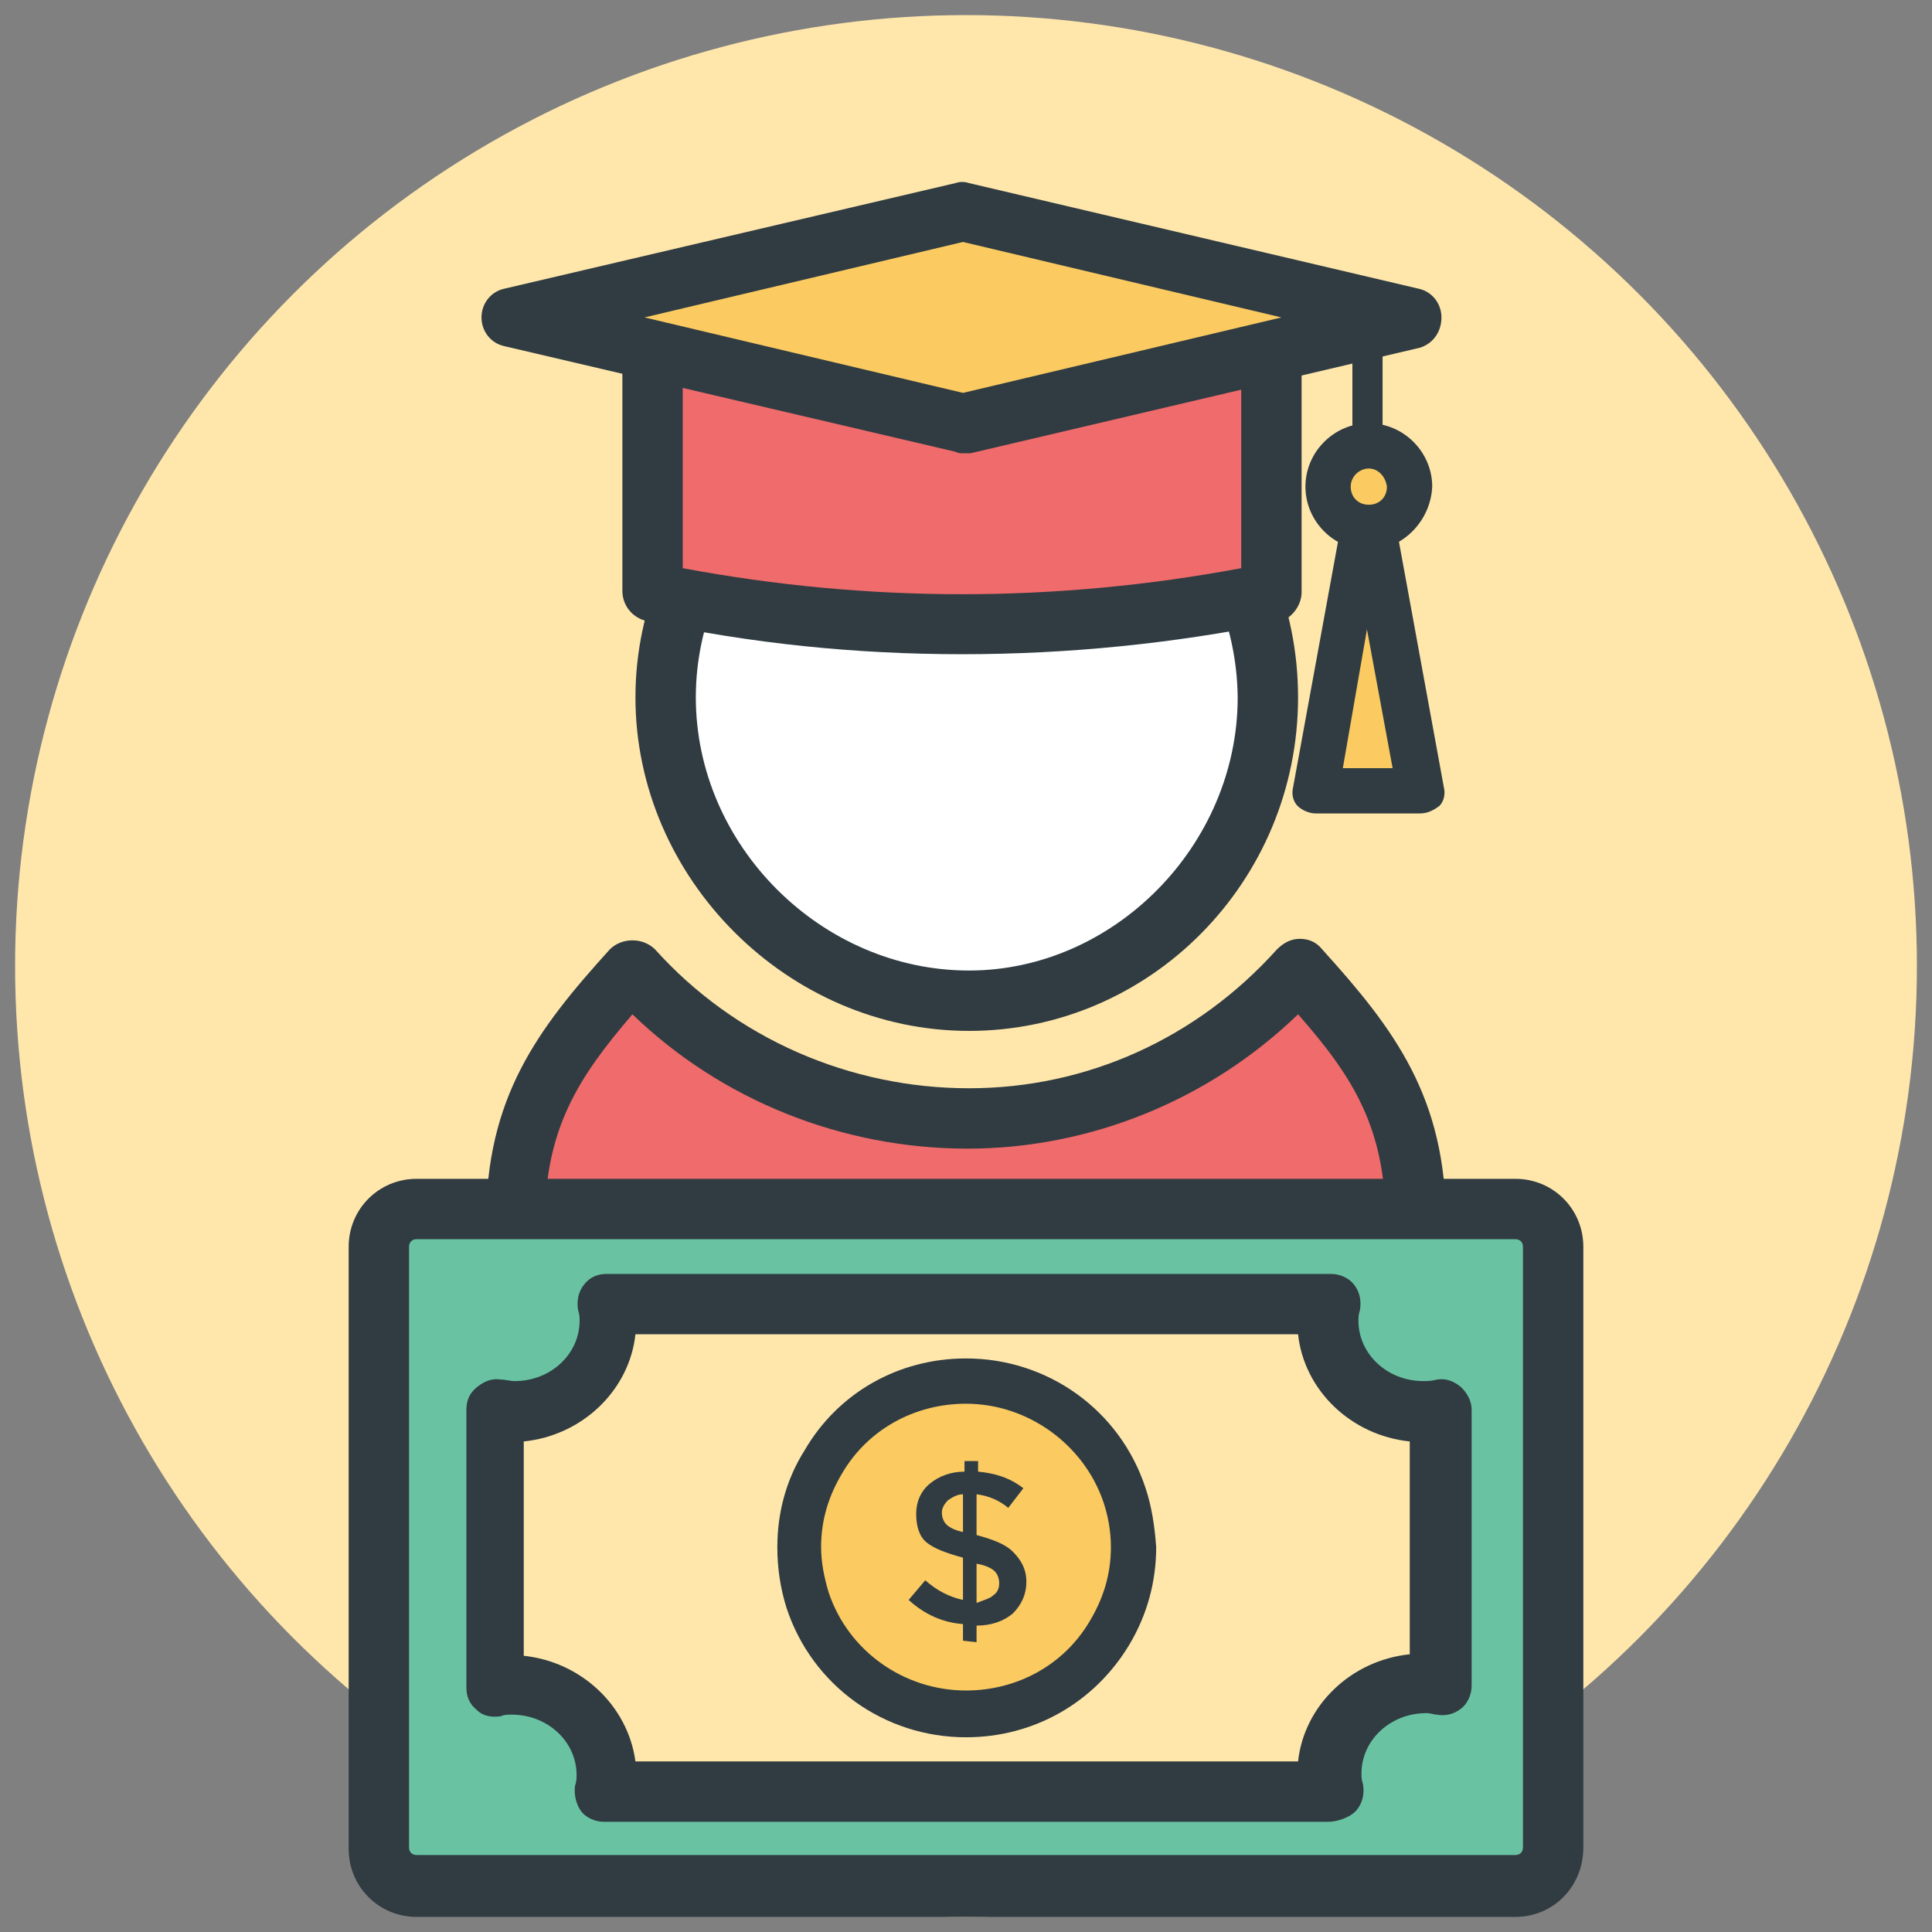
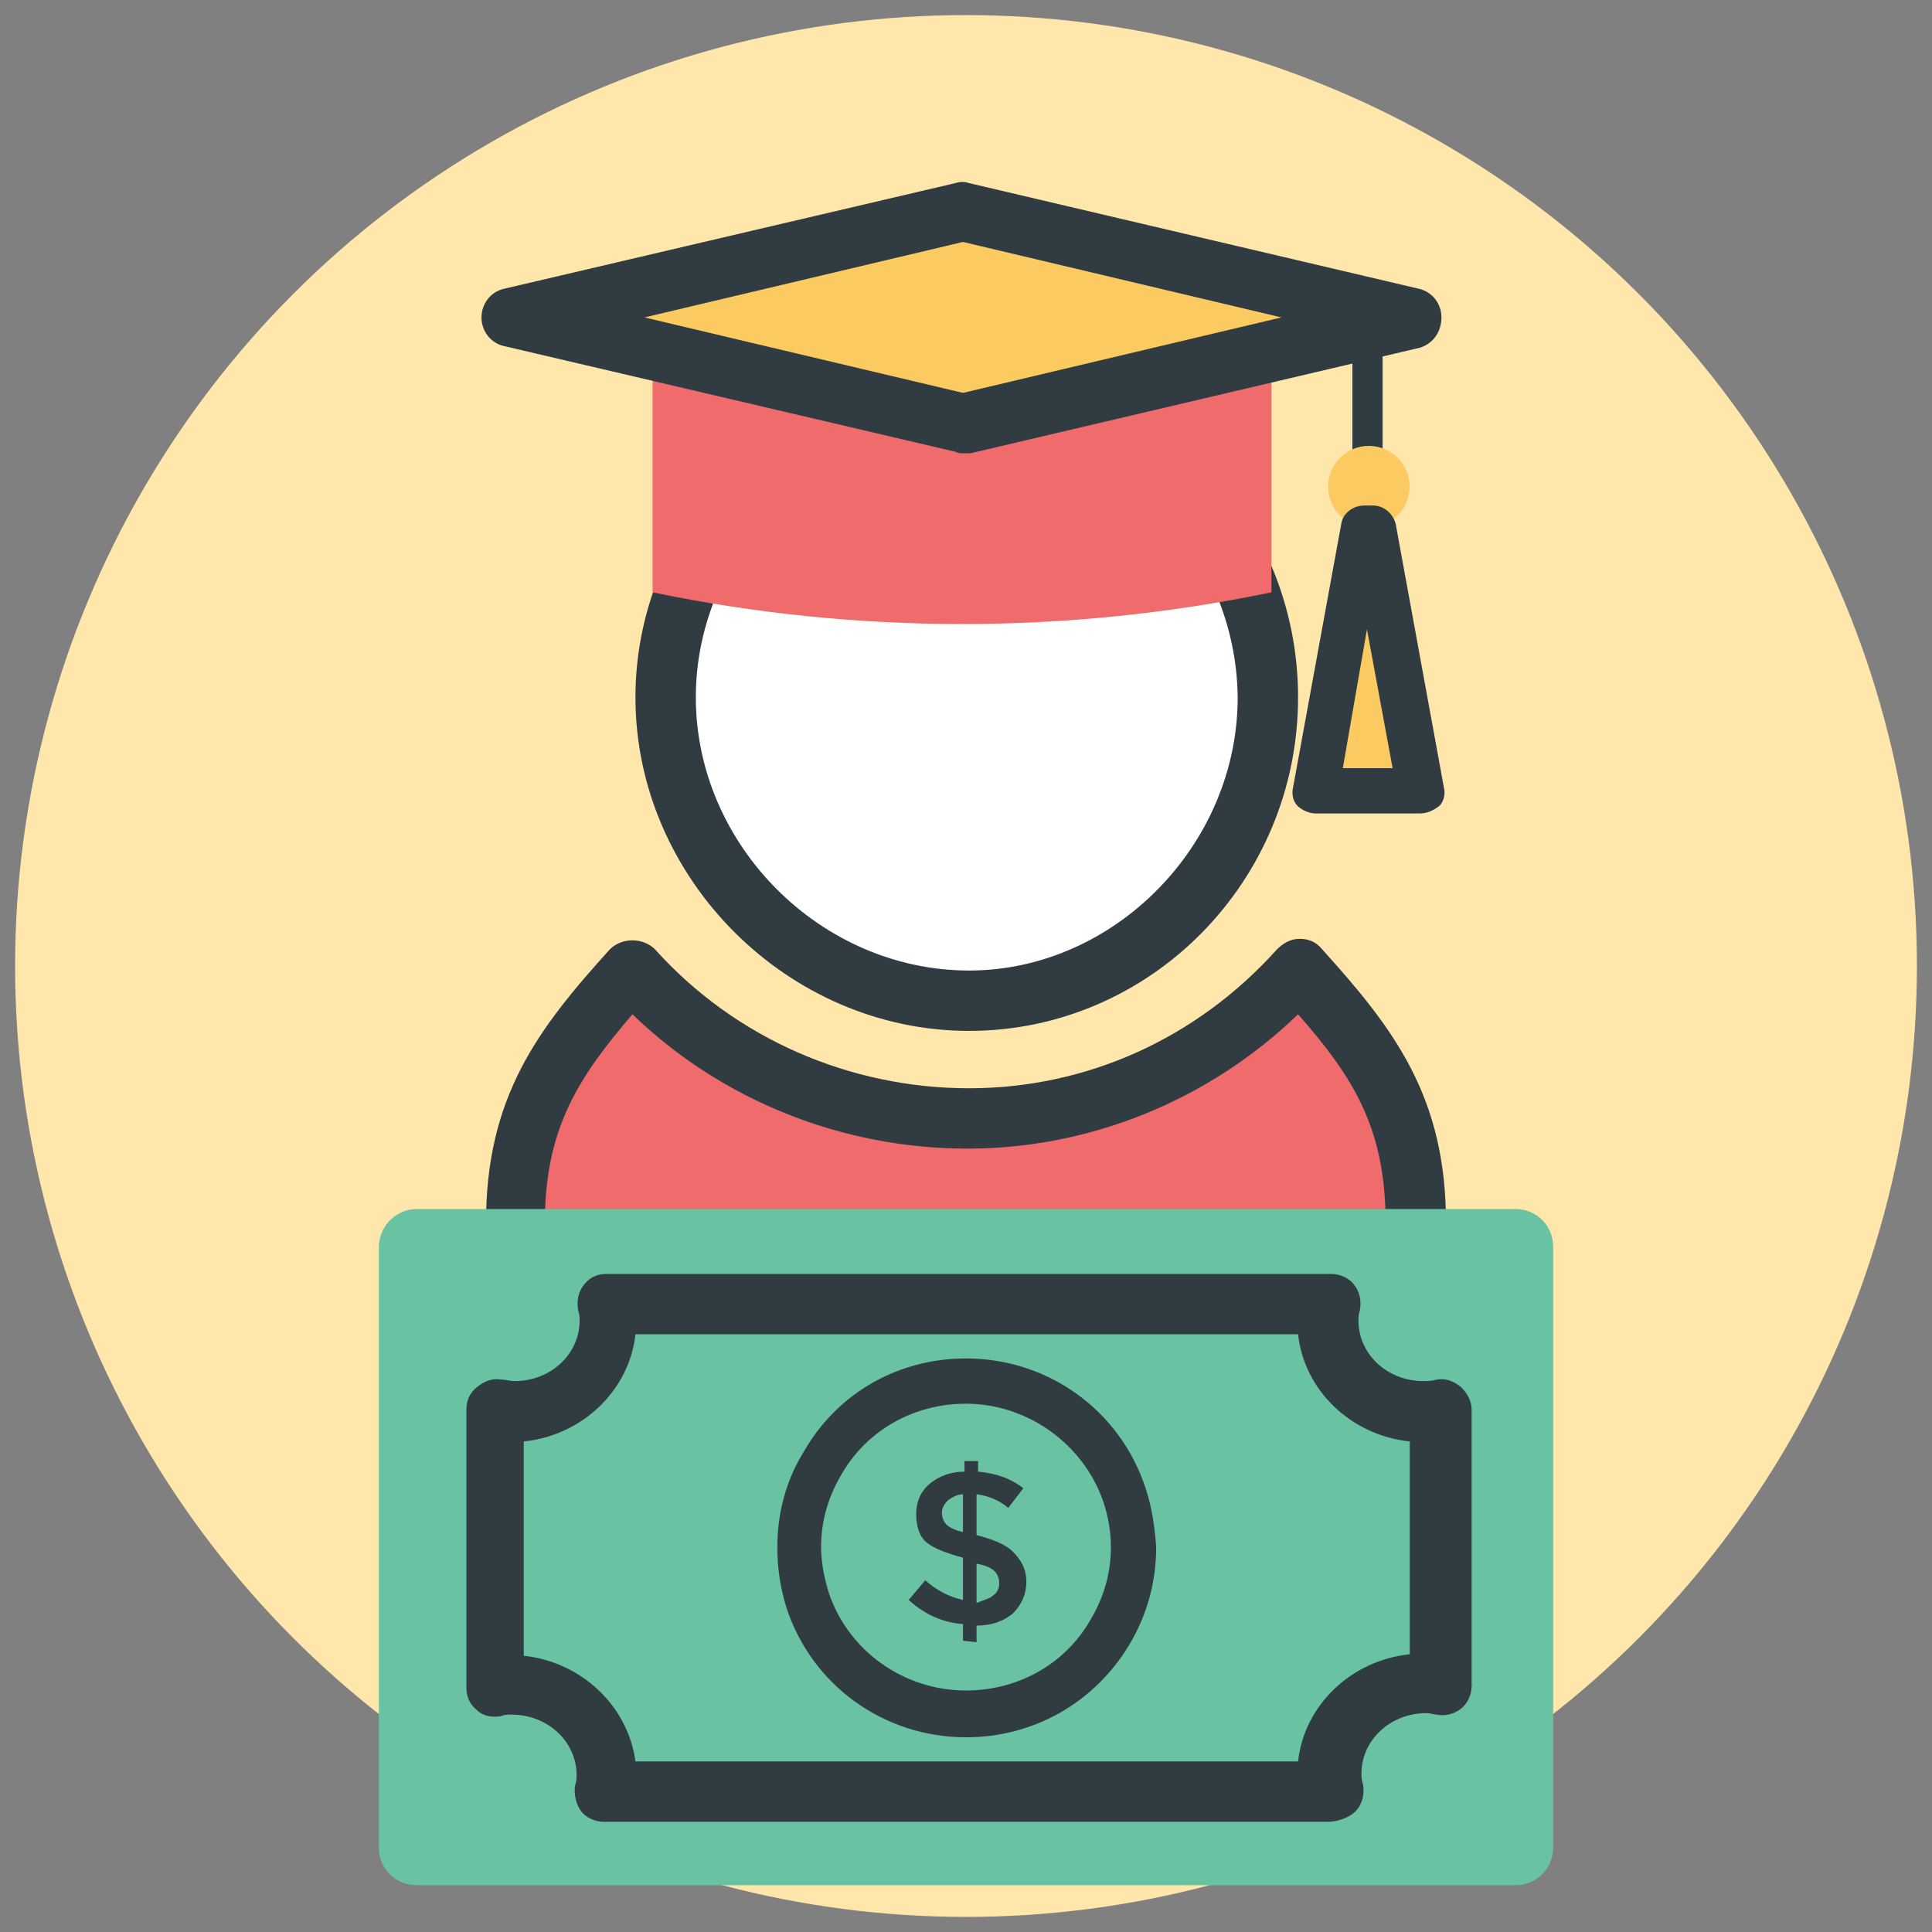
<svg xmlns="http://www.w3.org/2000/svg" version="1.1" id="Layer_1" x="0px" y="0px" viewBox="0 0 128 128" style="enable-background:new 0 0 128 128;" xml:space="preserve">
  <rect x="0" y="0" width="128" height="128" fill="#808080" stroke="none" />
  <style type="text/css">
	.st0{display:none;fill:#FFFFFF;stroke:#303C42;stroke-width:4;stroke-linecap:round;stroke-linejoin:round;stroke-miterlimit:10;}
	.st1{fill:#FFE7AC;}
	.st2{fill:#FFFFFF;}
	.st3{fill:#303C42;}
	.st4{fill:#F06B6B;}
	.st5{fill:#FBCA61;}
	.st6{fill:#69C3A3;}
</style>
  <path class="st0" d="M49.5,51.2c0.1-2.3,2.2-4,4.5-4h18.9c-2.7-4.7-6.2-9.5-7.5-14.9c-0.5-2.2,0.2-4.6,2.2-5.9  c2.5-1.7,5.8-0.9,7.4,1.6l0.8,1.2c2.2,3.5,5.1,6.5,8.5,8.9l10.5,7.3v33.1l-3.8,1.4c-2.6,0.9-5.3,1.4-8.1,1.4H58.6  c-2.3,0-4.4-1.7-4.5-4c-0.1-2.4,1.8-4.4,4.1-4.5c0,0,4.3,0,4.4,0h-5.5c-2.3,0-4.4-1.7-4.5-4c-0.1-2.4,1.7-4.4,4.1-4.5  c0.1,0,4.4,0,4.4,0h-5.5c-2.3,0-4.4-1.7-4.5-4c-0.1-2.3,1.6-4.3,3.9-4.5c0.1,0,4.7,0,4.9,0h-6C51.3,55.7,49.4,53.7,49.5,51.2  L49.5,51.2z M49.5,51.2" />
  <g>
    <g>
      <g>
        <circle class="st1" cx="64" cy="64" r="63" />
      </g>
    </g>
    <g>
      <g>
        <g>
          <path class="st2" d="M83.9,46.2c0-10.9-8.9-20.1-19.8-20.1s-20.1,9.2-20.1,20.1s9.2,20.1,20.1,20.1S83.9,57.1,83.9,46.2z" />
          <path class="st3" d="M64.2,68.3c-12,0-22.1-10.1-22.1-22.1s10.1-22.1,22.1-22.1c12,0,21.8,9.9,21.8,22.1S76.2,68.3,64.2,68.3z       M64.2,28.1c-9.8,0-18.1,8.3-18.1,18.1c0,9.8,8.3,18.1,18.1,18.1c9.6,0,17.8-8.3,17.8-18.1C81.9,36.4,73.8,28.1,64.2,28.1z" />
        </g>
        <g>
          <path class="st4" d="M34.2,81v14.3L64,100l29.8-4.7V81c0-7.6-3-11.5-7.7-16.8c-5.4,6-13.2,9.9-21.9,9.9s-16.8-3.9-22.3-9.9      C37.2,69.5,34.2,73.4,34.2,81z" />
          <path class="st3" d="M64,102c-0.1,0-0.2,0-0.3,0l-29.8-4.7c-1-0.2-1.7-1-1.7-2V81c0-8.3,3.4-12.8,8.2-18.1c0.8-0.8,2.2-0.8,3,0      c5.3,5.9,12.9,9.2,20.8,9.2c7.8,0,15.1-3.3,20.4-9.2c0.4-0.4,0.9-0.7,1.5-0.7l0,0c0.6,0,1.1,0.2,1.5,0.7      c4.8,5.3,8.2,9.8,8.2,18.1v14.2c0,1-0.7,1.8-1.7,2l-29.8,4.7C64.2,102,64.1,102,64,102z M36.2,93.6L64,97.9l27.8-4.4V81      c0-6.2-2.1-9.6-5.8-13.8c-5.9,5.7-13.8,8.9-21.9,8.9c-8.3,0-16.3-3.2-22.2-8.9c-3.6,4.2-5.8,7.6-5.8,13.8V93.6z" />
        </g>
      </g>
      <g id="Group-7_6_" transform="translate(0, 18.73)">
        <g id="Group_155_" transform="translate(11.834, 11.213)">
          <g id="Path_194_">
            <path class="st4" d="M31.4-6.7v16c13.5,2.8,27.5,2.8,41,0v-16" />
-             <path class="st3" d="M51.9,13.4c-7,0-14-0.7-20.9-2.2c-0.9-0.2-1.6-1-1.6-2v-16c0-1.1,0.9-2,2-2c1.1,0,2,0.9,2,2V7.7       c12.3,2.3,24.7,2.3,37,0V-6.7c0-1.1,0.9-2,2-2s2,0.9,2,2v16c0,0.9-0.7,1.8-1.6,2C65.9,12.7,58.9,13.4,51.9,13.4z" />
          </g>
        </g>
        <g id="Group_154_">
          <g id="Path_193_">
            <polygon class="st5" points="63.8,-4.7 33.9,2.3 63.8,9.3 93.6,2.3      " />
            <path class="st3" d="M63.8,11.3c-0.2,0-0.3,0-0.5-0.1l-29.9-7c-0.9-0.2-1.5-1-1.5-1.9s0.6-1.7,1.5-1.9l29.9-7       c0.3-0.1,0.6-0.1,0.9,0l29.8,7c0.9,0.2,1.5,1,1.5,1.9S95,4,94.1,4.3l-29.8,7C64.1,11.3,64,11.3,63.8,11.3z M42.7,2.3l21.1,5       l21.1-5l-21.1-5L42.7,2.3z" />
          </g>
        </g>
        <g id="Path_192_">
          <path class="st3" d="M90.6,12.3c-0.5,0-1-0.4-1-1V2.7c0-0.5,0.4-1,1-1s1,0.4,1,1v8.7C91.6,11.9,91.2,12.3,90.6,12.3z" />
        </g>
        <g id="Group_153_" transform="translate(67.888, 19.311)">
          <g id="Oval_55_">
            <ellipse class="st5" cx="22.8" cy="-5.8" rx="2.7" ry="2.7" />
-             <path class="st3" d="M22.8-1.6c-2.3,0-4.2-1.9-4.2-4.2c0-2.3,1.9-4.2,4.2-4.2s4.2,1.9,4.2,4.2C26.9-3.5,25-1.6,22.8-1.6z        M22.8-7c-0.6,0-1.2,0.5-1.2,1.2c0,0.7,0.5,1.2,1.2,1.2s1.2-0.5,1.2-1.2C23.9-6.5,23.4-7,22.8-7z" />
          </g>
        </g>
        <g id="Group_152_" transform="translate(67.265, 26.163)">
          <g id="Path_191_">
            <path class="st5" d="M23.7-10c-0.1,0-0.2,0-0.3,0c-0.1,0-0.2,0-0.3,0L19.9,7.5h6.9L23.7-10z" />
            <path class="st3" d="M26.8,9h-6.9c-0.4,0-0.9-0.2-1.2-0.5c-0.3-0.3-0.4-0.8-0.3-1.2l3.2-17.5c0.1-0.7,0.8-1.2,1.5-1.2h0.6       c0.7,0,1.3,0.5,1.5,1.2l3.2,17.5c0.1,0.4,0,0.9-0.3,1.2C27.7,8.8,27.3,9,26.8,9z M21.7,6H25l-1.7-9.2L21.7,6z" />
          </g>
        </g>
      </g>
    </g>
    <g>
      <g>
        <g>
          <g>
            <g>
              <g>
                <path class="st6" d="M27.6,80.1h72.8c1.4,0,2.5,1.1,2.5,2.5v39.8c0,1.4-1.1,2.5-2.5,2.5H27.6c-1.4,0-2.5-1.1-2.5-2.5V82.6         C25.1,81.3,26.2,80.1,27.6,80.1z" />
-                 <path class="st3" d="M100.4,127H27.6c-2.5,0-4.5-2-4.5-4.5V82.6c0-2.5,2-4.5,4.5-4.5h72.8c2.5,0,4.5,2,4.5,4.5v39.8         C104.9,125,102.9,127,100.4,127z M27.6,82.1c-0.3,0-0.5,0.2-0.5,0.5v39.8c0,0.3,0.2,0.5,0.5,0.5h72.8c0.3,0,0.5-0.2,0.5-0.5         V82.6c0-0.3-0.2-0.5-0.5-0.5H27.6z" />
              </g>
            </g>
          </g>
          <g>
            <g>
              <g>
-                 <path class="st1" d="M64,86.4h24c-0.1,0.4-0.1,0.7-0.1,1.1c0,3.3,2.8,6,6.3,6c0.4,0,0.8,0,1.1-0.1v18.3         c-0.4-0.1-0.7-0.1-1.1-0.1c-3.5,0-6.3,2.7-6.3,6c0,0.4,0,0.7,0.1,1.1H64H40c0.1-0.4,0.1-0.7,0.1-1.1c0-3.3-2.8-6-6.3-6         c-0.4,0-0.8,0-1.1,0.1V93.4c0.4,0,0.7,0.1,1.1,0.1c3.5,0,6.3-2.7,6.3-6c0-0.4,0-0.7-0.1-1.1H64z" />
                <path class="st3" d="M88,120.7H40c-0.6,0-1.2-0.3-1.5-0.7s-0.5-1.1-0.4-1.7c0.1-0.3,0.1-0.5,0.1-0.7c0-2.2-1.9-4-4.3-4         c-0.3,0-0.5,0-0.7,0.1c-0.6,0.1-1.2,0-1.6-0.4c-0.5-0.4-0.7-0.9-0.7-1.5V93.4c0-0.6,0.2-1.1,0.7-1.5s1-0.6,1.6-0.5         c0.3,0,0.6,0.1,0.9,0.1c2.4,0,4.3-1.8,4.3-4c0-0.2,0-0.4-0.1-0.7c-0.1-0.6,0-1.2,0.4-1.7c0.4-0.5,0.9-0.7,1.5-0.7h48         c0.6,0,1.2,0.3,1.5,0.7c0.4,0.5,0.5,1.1,0.4,1.7c-0.1,0.3-0.1,0.5-0.1,0.7c0,2.2,1.9,4,4.3,4c0.3,0,0.5,0,0.9-0.1         c0.6-0.1,1.1,0.1,1.6,0.5c0.4,0.4,0.7,0.9,0.7,1.5v18.3c0,0.6-0.3,1.2-0.7,1.5c-0.5,0.4-1.1,0.5-1.6,0.4         c-0.2,0-0.4-0.1-0.7-0.1c-2.4,0-4.3,1.8-4.3,4c0,0.2,0,0.4,0.1,0.7c0.1,0.6,0,1.2-0.4,1.7S88.6,120.7,88,120.7z M42.1,116.7         h43.9c0.4-3.7,3.5-6.7,7.4-7.1V95.5c-3.9-0.4-7-3.4-7.4-7.1H42.1c-0.4,3.7-3.5,6.7-7.4,7.1v14.2         C38.5,110.1,41.6,113,42.1,116.7z" />
              </g>
            </g>
          </g>
        </g>
      </g>
      <g id="Group-31_24_" transform="translate(67, 24)">
        <g id="Group_151_">
          <g id="Path_190_">
-             <path class="st5" d="M7.5,75.1C6,70.7,1.9,67.5-3,67.5c-4.1,0-7.6,2.1-9.5,5.4c-1,1.6-1.6,3.6-1.6,5.6c0,1.2,0.2,2.4,0.6,3.5       c1.5,4.4,5.6,7.5,10.5,7.5c4.1,0,7.6-2.1,9.5-5.4c1-1.6,1.6-3.6,1.6-5.6C8.1,77.3,7.9,76.2,7.5,75.1z" />
            <path class="st3" d="M-3,91.1c-5.4,0-10.2-3.4-11.9-8.6c-0.4-1.3-0.6-2.6-0.6-4c0-2.3,0.6-4.5,1.8-6.4C-11.5,68.3-7.5,66-3,66       c5.4,0,10.2,3.4,11.9,8.6c0.4,1.2,0.6,2.5,0.7,3.9c0,2.3-0.6,4.5-1.8,6.5C5.5,88.8,1.5,91.1-3,91.1z M-3,69       c-3.4,0-6.5,1.7-8.2,4.6c-0.9,1.5-1.4,3.1-1.4,4.9c0,1,0.2,2,0.5,3c1.3,3.9,5,6.5,9.1,6.5c3.4,0,6.5-1.7,8.2-4.6       c0.9-1.5,1.4-3.1,1.4-4.9c0-1.1-0.2-2.1-0.5-3c0,0,0,0,0,0C4.8,71.7,1.1,69-3,69z" />
          </g>
        </g>
        <g id="Shape_140_">
          <path class="st3" d="M-3.2,84.7v-1.1c-1.3-0.1-2.5-0.6-3.6-1.6l1.1-1.3c0.8,0.7,1.6,1.1,2.5,1.3v-2.8c-1.1-0.3-1.9-0.6-2.4-1      c-0.5-0.4-0.7-1.1-0.7-1.9s0.3-1.5,0.9-2c0.6-0.5,1.4-0.8,2.3-0.8v-0.7h0.9v0.7c1.1,0.1,2.1,0.4,3,1.1l-1,1.3      c-0.6-0.5-1.3-0.8-2.1-0.9v2.7h0c1.1,0.3,1.9,0.6,2.4,1.1S1,79.9,1,80.8c0,0.8-0.3,1.5-0.9,2.1c-0.6,0.5-1.4,0.8-2.4,0.8v1.1      L-3.2,84.7L-3.2,84.7z M-4.2,75.4c-0.2,0.2-0.4,0.5-0.4,0.8c0,0.3,0.1,0.6,0.3,0.8c0.2,0.2,0.6,0.4,1.1,0.5v-2.5      C-3.6,75-3.9,75.2-4.2,75.4z M-1.2,81.7c0.3-0.2,0.4-0.5,0.4-0.8c0-0.3-0.1-0.6-0.3-0.8c-0.2-0.2-0.6-0.4-1.2-0.5v2.6      C-1.8,82-1.4,81.9-1.2,81.7z" />
        </g>
      </g>
    </g>
  </g>
</svg>